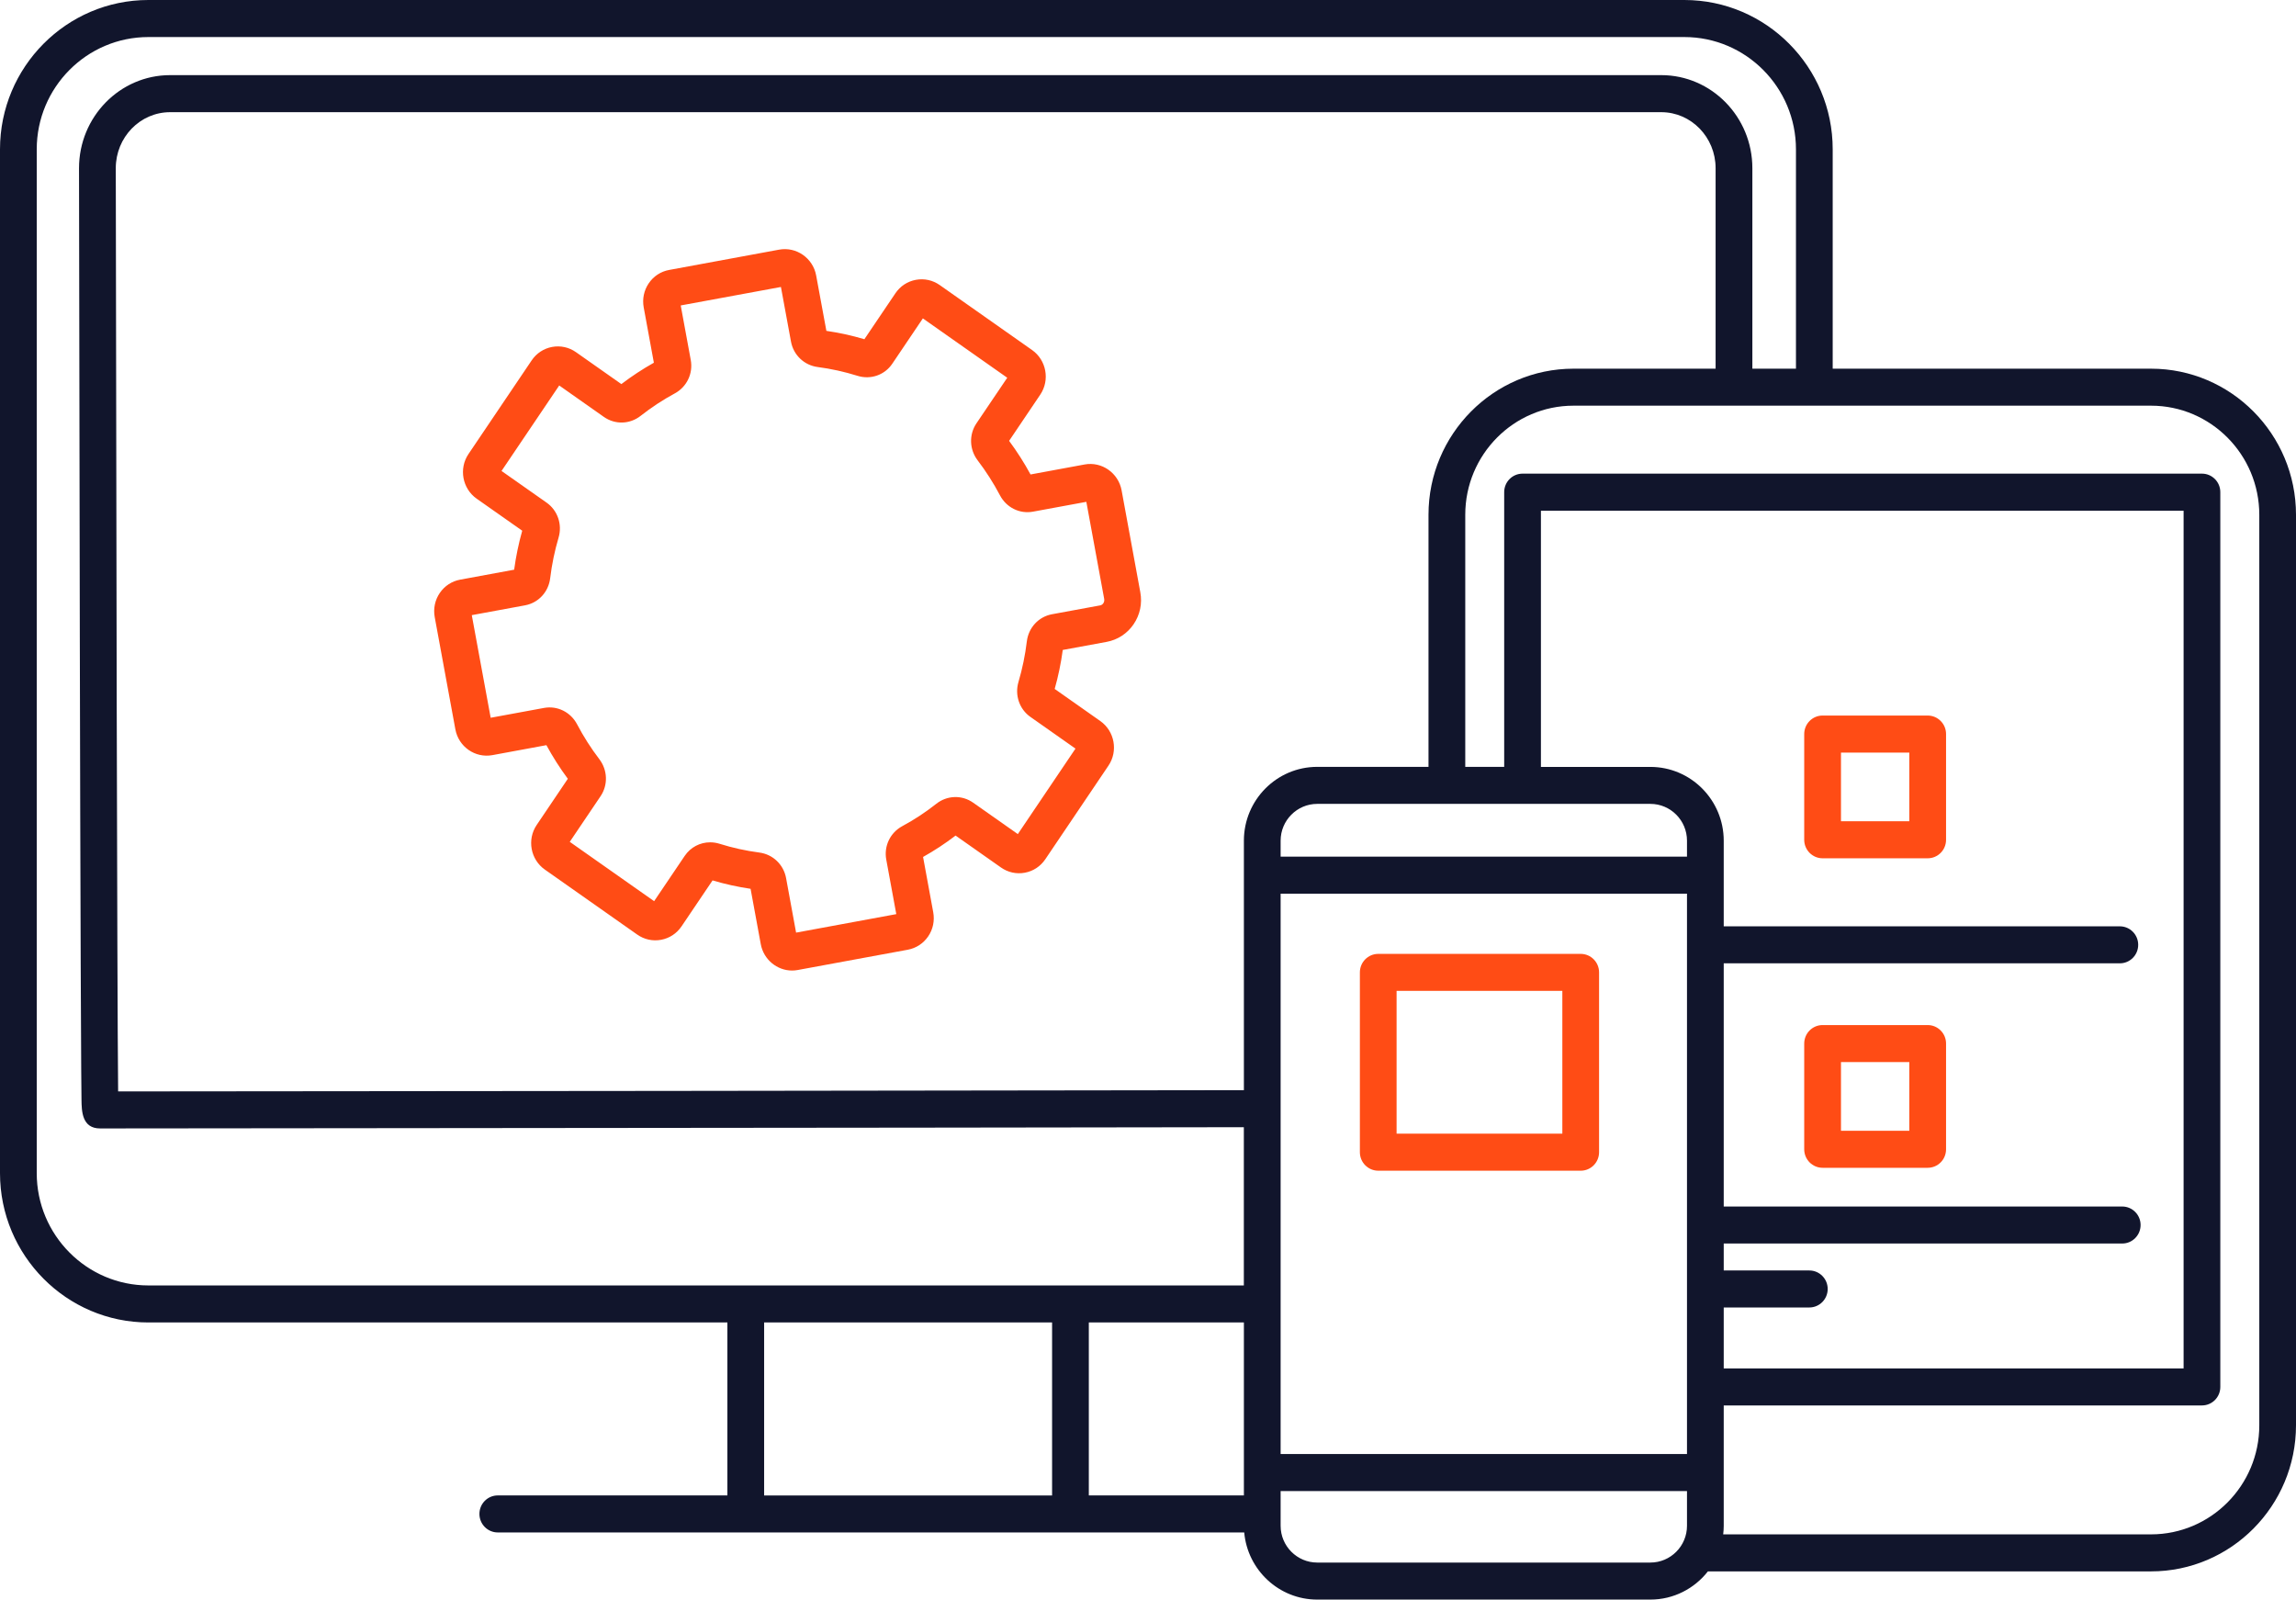
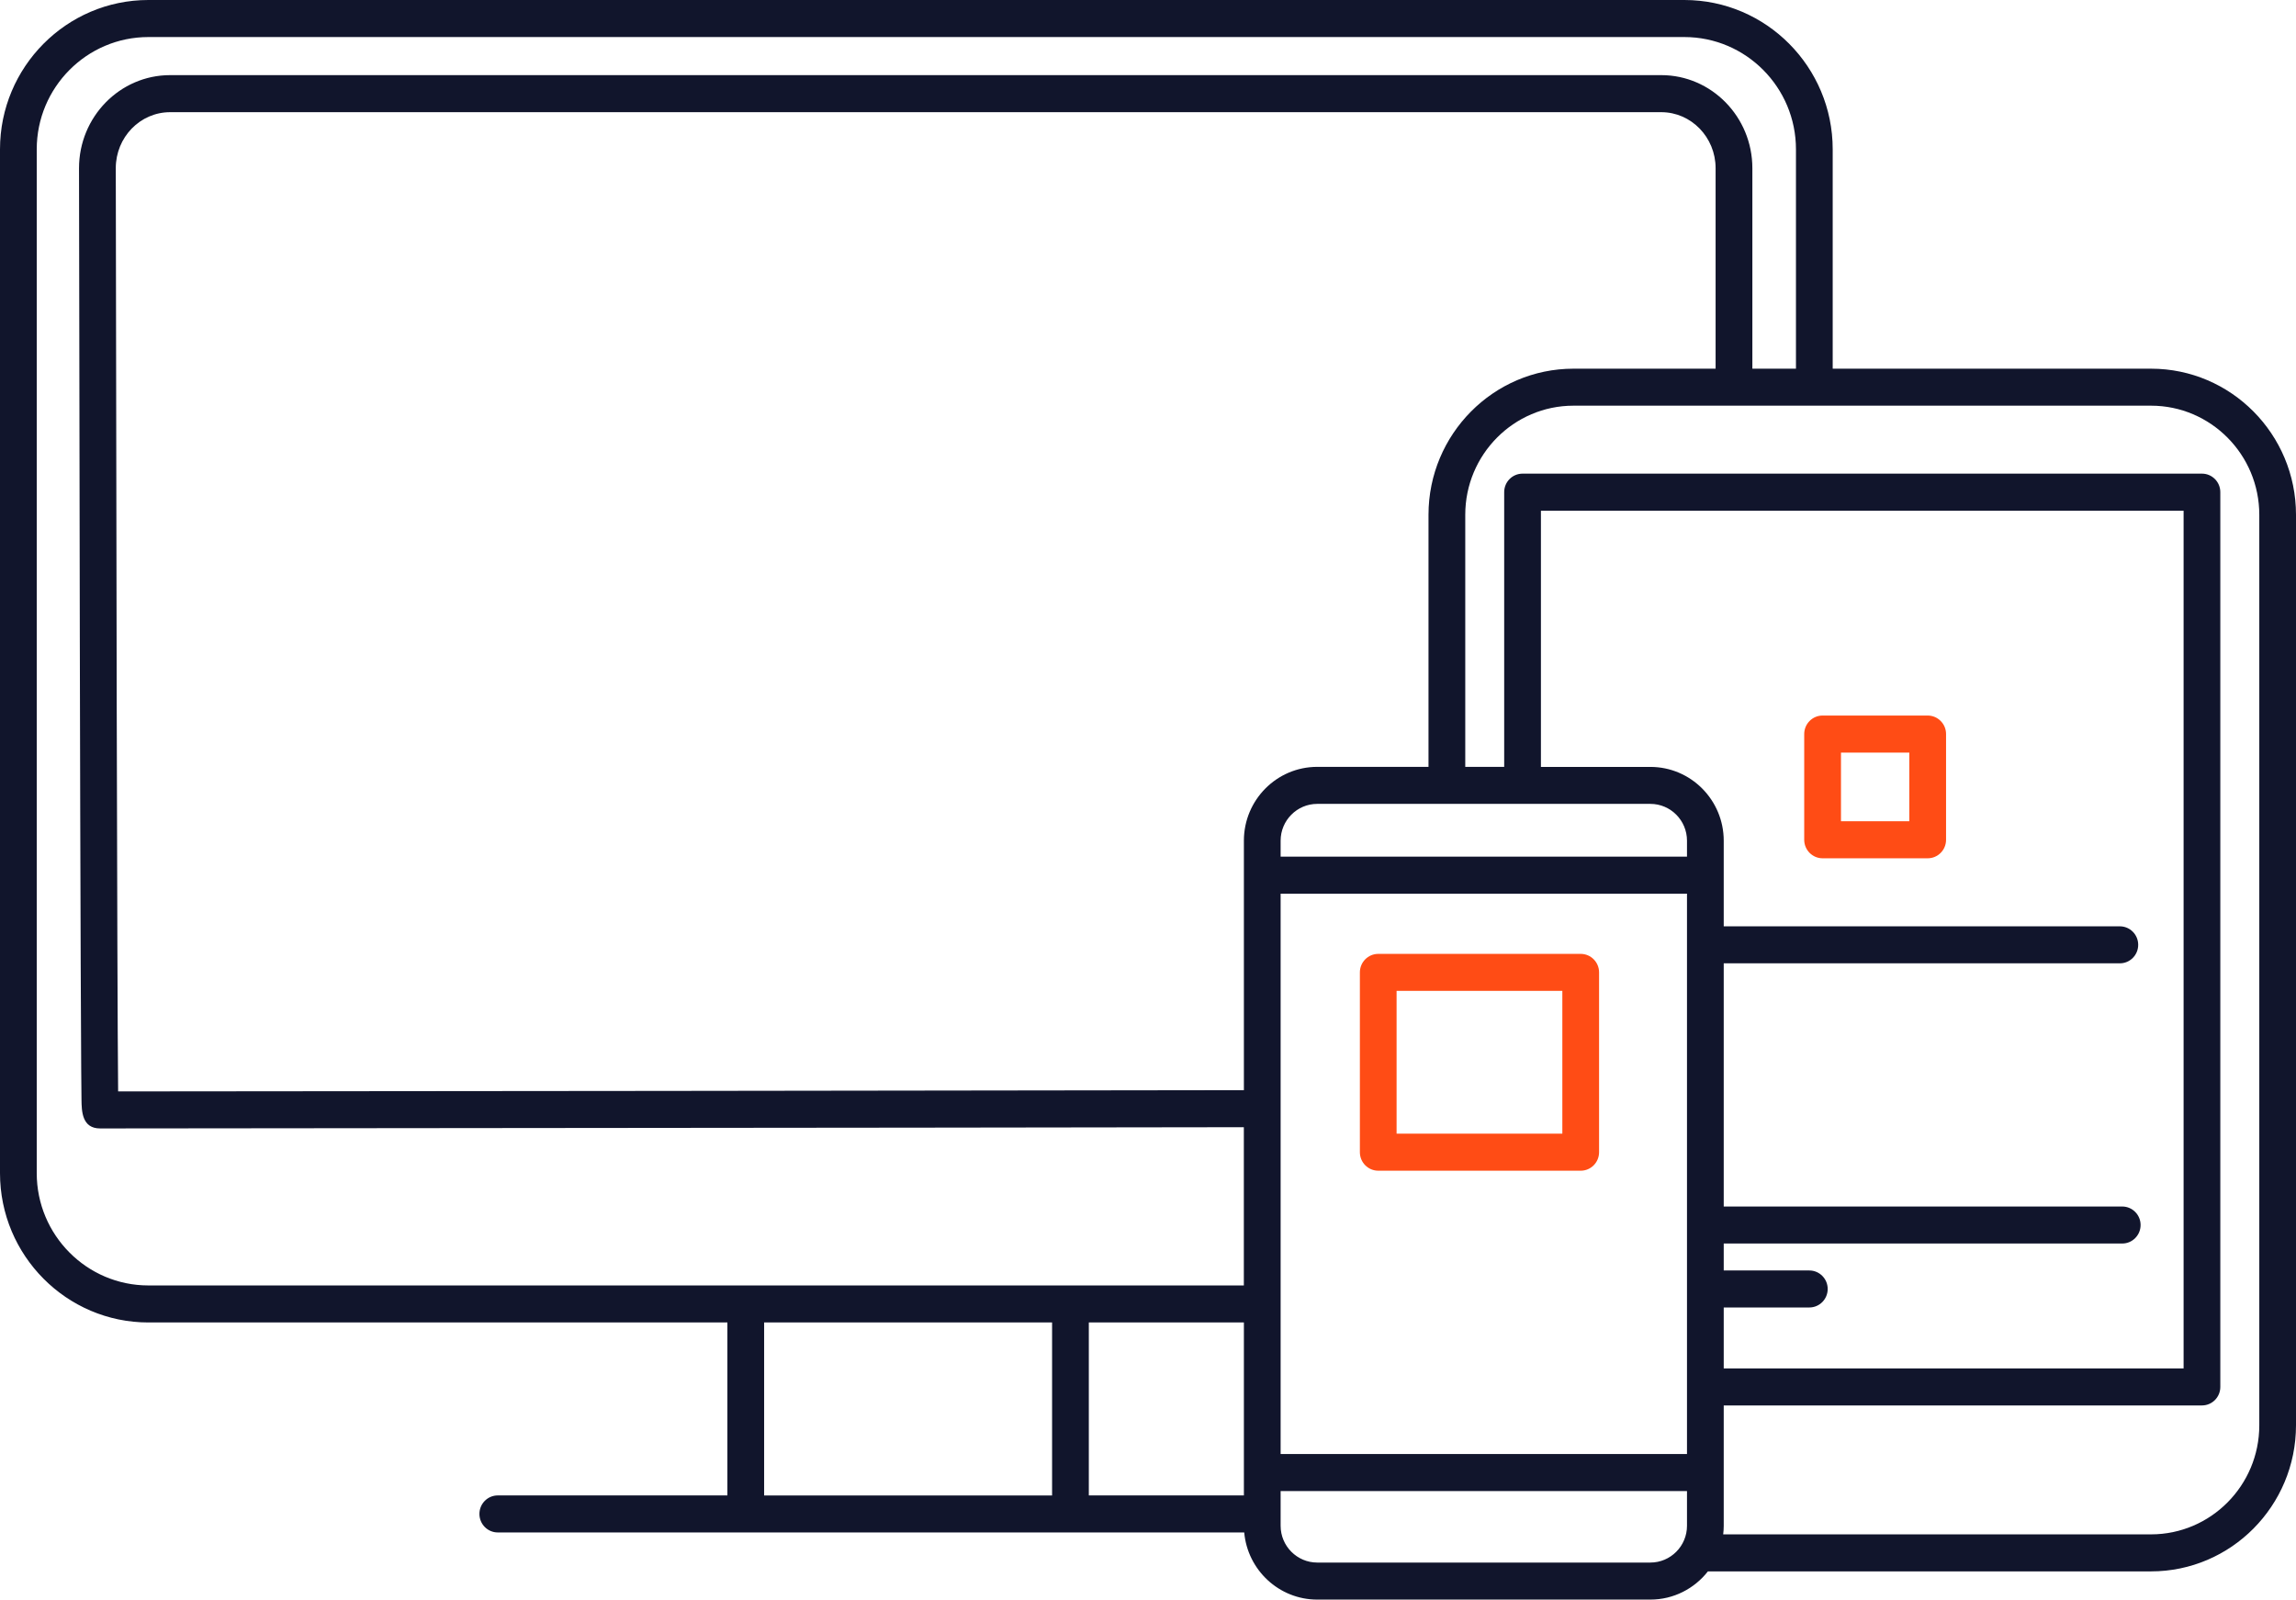
<svg xmlns="http://www.w3.org/2000/svg" width="89" height="62" viewBox="0 0 89 62" fill="none">
-   <path d="M83.381 14.29H71.041V5.787C71.041 2.596 68.462 0 65.291 0H5.751C2.58 0 0 2.596 0 5.787V45.471C0 48.662 2.58 51.258 5.751 51.258H28.196V57.962H19.295C18.902 57.962 18.584 58.283 18.584 58.679C18.584 59.076 18.903 59.397 19.295 59.397H48.23C48.36 60.853 49.579 61.999 51.059 61.999H63.974C64.878 61.999 65.683 61.57 66.204 60.906H83.381C86.48 60.906 89 58.365 89 55.243V19.952C89 16.829 86.479 14.29 83.381 14.29V14.29ZM87.577 55.245C87.577 57.575 85.695 59.471 83.381 59.471H66.796C66.809 59.362 66.817 59.251 66.817 59.138V54.474H85.355C85.748 54.474 86.066 54.154 86.066 53.757V19.075C86.066 18.679 85.747 18.358 85.355 18.358H59.019C58.625 18.358 58.307 18.679 58.307 19.075V29.724H56.798V19.952C56.798 17.621 58.679 15.724 60.992 15.724H83.381C85.695 15.724 87.577 17.621 87.577 19.952V55.245V55.245ZM51.06 60.564C50.278 60.564 49.641 59.925 49.641 59.139V57.794H65.393V59.139C65.393 59.925 64.756 60.564 63.974 60.564H51.059H51.06ZM29.62 51.258H40.782V57.963H29.62V51.258V51.258ZM1.424 5.787C1.424 3.387 3.366 1.436 5.751 1.436H65.29C67.676 1.436 69.617 3.387 69.617 5.788V14.29H67.927V6.519C67.927 4.53 66.342 2.912 64.396 2.912H6.594C4.647 2.912 3.063 4.53 3.063 6.52C3.063 6.52 3.075 15.646 3.094 24.771C3.104 29.334 3.115 33.898 3.128 37.32C3.134 39.032 3.14 40.459 3.148 41.457C3.151 41.958 3.154 42.351 3.159 42.62C3.165 43.065 3.174 43.738 3.881 43.738C3.881 43.738 19.714 43.726 35.547 43.707C39.879 43.702 44.208 43.696 48.215 43.69V49.823H5.751C3.366 49.823 1.424 47.871 1.424 45.471V5.787ZM55.373 29.723H51.059C49.492 29.723 48.217 31.006 48.217 32.584V42.254C34.657 42.276 16.73 42.294 4.579 42.303C4.539 38.329 4.503 17.754 4.488 6.519C4.488 5.321 5.432 4.348 6.594 4.348H64.396C65.557 4.348 66.502 5.322 66.502 6.519V14.29H60.992C57.894 14.29 55.373 16.831 55.373 19.952V29.724V29.723ZM65.393 56.357H49.641V34.638H65.393V56.357ZM66.817 50.677H70.136C70.529 50.677 70.847 50.355 70.847 49.96C70.847 49.565 70.528 49.243 70.136 49.243H66.817V48.198H82.265C82.658 48.198 82.976 47.876 82.976 47.481C82.976 47.086 82.657 46.764 82.265 46.764H66.817V37.338H82.171C82.565 37.338 82.883 37.017 82.883 36.621C82.883 36.224 82.564 35.904 82.171 35.904H66.817V32.586C66.817 31.008 65.542 29.725 63.974 29.725H59.731V19.795H84.643V53.04H66.817V50.677V50.677ZM63.974 31.158C64.756 31.158 65.393 31.798 65.393 32.584V33.202H49.641V32.584C49.641 31.798 50.278 31.158 51.06 31.158H63.975H63.974ZM42.206 51.258H48.217V57.962H42.206V51.258Z" fill="#11152C" />
+   <path d="M83.381 14.29H71.041V5.787C71.041 2.596 68.462 0 65.291 0H5.751C2.58 0 0 2.596 0 5.787V45.471C0 48.662 2.58 51.258 5.751 51.258H28.196V57.962H19.295C18.902 57.962 18.584 58.283 18.584 58.679C18.584 59.076 18.903 59.397 19.295 59.397H48.23C48.36 60.853 49.579 61.999 51.059 61.999H63.974C64.878 61.999 65.683 61.57 66.204 60.906H83.381C86.48 60.906 89 58.365 89 55.243V19.952C89 16.829 86.479 14.29 83.381 14.29V14.29ZM87.577 55.245C87.577 57.575 85.695 59.471 83.381 59.471H66.796C66.809 59.362 66.817 59.251 66.817 59.138V54.474H85.355C85.748 54.474 86.066 54.154 86.066 53.757V19.075C86.066 18.679 85.747 18.358 85.355 18.358H59.019C58.625 18.358 58.307 18.679 58.307 19.075V29.724H56.798V19.952C56.798 17.621 58.679 15.724 60.992 15.724H83.381C85.695 15.724 87.577 17.621 87.577 19.952V55.245ZM51.06 60.564C50.278 60.564 49.641 59.925 49.641 59.139V57.794H65.393V59.139C65.393 59.925 64.756 60.564 63.974 60.564H51.059H51.06ZM29.62 51.258H40.782V57.963H29.62V51.258V51.258ZM1.424 5.787C1.424 3.387 3.366 1.436 5.751 1.436H65.29C67.676 1.436 69.617 3.387 69.617 5.788V14.29H67.927V6.519C67.927 4.53 66.342 2.912 64.396 2.912H6.594C4.647 2.912 3.063 4.53 3.063 6.52C3.063 6.52 3.075 15.646 3.094 24.771C3.104 29.334 3.115 33.898 3.128 37.32C3.134 39.032 3.14 40.459 3.148 41.457C3.151 41.958 3.154 42.351 3.159 42.62C3.165 43.065 3.174 43.738 3.881 43.738C3.881 43.738 19.714 43.726 35.547 43.707C39.879 43.702 44.208 43.696 48.215 43.69V49.823H5.751C3.366 49.823 1.424 47.871 1.424 45.471V5.787ZM55.373 29.723H51.059C49.492 29.723 48.217 31.006 48.217 32.584V42.254C34.657 42.276 16.73 42.294 4.579 42.303C4.539 38.329 4.503 17.754 4.488 6.519C4.488 5.321 5.432 4.348 6.594 4.348H64.396C65.557 4.348 66.502 5.322 66.502 6.519V14.29H60.992C57.894 14.29 55.373 16.831 55.373 19.952V29.724V29.723ZM65.393 56.357H49.641V34.638H65.393V56.357ZM66.817 50.677H70.136C70.529 50.677 70.847 50.355 70.847 49.96C70.847 49.565 70.528 49.243 70.136 49.243H66.817V48.198H82.265C82.658 48.198 82.976 47.876 82.976 47.481C82.976 47.086 82.657 46.764 82.265 46.764H66.817V37.338H82.171C82.565 37.338 82.883 37.017 82.883 36.621C82.883 36.224 82.564 35.904 82.171 35.904H66.817V32.586C66.817 31.008 65.542 29.725 63.974 29.725H59.731V19.795H84.643V53.04H66.817V50.677V50.677ZM63.974 31.158C64.756 31.158 65.393 31.798 65.393 32.584V33.202H49.641V32.584C49.641 31.798 50.278 31.158 51.06 31.158H63.975H63.974ZM42.206 51.258H48.217V57.962H42.206V51.258Z" fill="#11152C" />
  <path d="M74.723 27.734H70.649C70.256 27.734 69.937 28.055 69.937 28.451V32.55C69.937 32.946 70.257 33.267 70.649 33.267H74.723C75.117 33.267 75.435 32.946 75.435 32.55V28.451C75.435 28.055 75.115 27.734 74.723 27.734ZM74.011 31.832H71.362V29.17H74.011V31.832Z" fill="#FF4C15" />
-   <path d="M74.723 39.731H70.649C70.256 39.731 69.937 40.051 69.937 40.448V44.546C69.937 44.943 70.257 45.263 70.649 45.263H74.723C75.117 45.263 75.435 44.943 75.435 44.546V40.448C75.435 40.051 75.115 39.731 74.723 39.731ZM74.011 43.829H71.362V41.166H74.011V43.829Z" fill="#FF4C15" />
  <path d="M53.425 45.376H61.274C61.667 45.376 61.985 45.055 61.985 44.658V37.689C61.985 37.293 61.666 36.972 61.274 36.972H53.425C53.031 36.972 52.713 37.294 52.713 37.689V44.658C52.713 45.055 53.032 45.376 53.425 45.376V45.376ZM60.561 43.94H54.136V38.406H60.561V43.94Z" fill="#FF4C15" />
-   <path d="M43.477 19.005C43.352 18.33 42.708 17.88 42.042 18.003L39.947 18.39C39.702 17.939 39.423 17.501 39.116 17.087L40.324 15.296C40.704 14.733 40.562 13.958 40.008 13.568L36.427 11.049C36.156 10.858 35.827 10.786 35.501 10.846C35.176 10.907 34.895 11.091 34.709 11.367L33.506 13.148C33.024 13.005 32.529 12.896 32.033 12.824L31.637 10.678C31.514 10.002 30.867 9.554 30.203 9.676L25.938 10.463C25.613 10.522 25.331 10.708 25.145 10.984C24.961 11.258 24.892 11.587 24.952 11.915L25.346 14.059C24.909 14.304 24.487 14.582 24.086 14.887L22.327 13.65C22.056 13.459 21.727 13.387 21.401 13.447C21.076 13.508 20.795 13.693 20.609 13.968L18.159 17.599C17.779 18.162 17.922 18.937 18.475 19.327L20.243 20.57C20.104 21.064 19.999 21.57 19.93 22.081L17.838 22.467C17.516 22.526 17.235 22.709 17.048 22.982C16.861 23.256 16.791 23.589 16.851 23.919L17.651 28.267C17.775 28.943 18.417 29.391 19.085 29.269L21.18 28.882C21.427 29.336 21.705 29.773 22.011 30.185L20.803 31.976C20.422 32.539 20.564 33.314 21.119 33.704L24.7 36.223C24.971 36.414 25.3 36.487 25.626 36.426C25.951 36.366 26.232 36.181 26.418 35.906L27.621 34.124C28.103 34.268 28.598 34.376 29.095 34.45L29.49 36.596C29.601 37.195 30.122 37.618 30.703 37.618C30.776 37.618 30.85 37.611 30.924 37.597L35.188 36.811C35.511 36.751 35.791 36.569 35.978 36.296C36.166 36.021 36.235 35.688 36.175 35.359L35.781 33.215C36.219 32.97 36.642 32.692 37.041 32.386L38.8 33.623C39.071 33.814 39.399 33.887 39.726 33.826C40.051 33.766 40.332 33.581 40.518 33.306L42.968 29.675C43.348 29.112 43.206 28.337 42.651 27.947L40.883 26.703C41.022 26.21 41.127 25.703 41.196 25.192L42.897 24.879C43.323 24.8 43.694 24.558 43.941 24.197C44.189 23.833 44.283 23.392 44.202 22.955L43.477 19.007V19.005ZM42.642 23.465L40.777 23.808C40.258 23.904 39.867 24.328 39.803 24.862C39.739 25.393 39.63 25.922 39.479 26.432C39.328 26.942 39.514 27.488 39.943 27.788L41.689 29.016L39.454 32.329L37.722 31.111C37.288 30.805 36.712 30.823 36.293 31.155C35.88 31.481 35.437 31.773 34.974 32.022C34.506 32.275 34.258 32.795 34.354 33.316L34.743 35.431L30.859 36.148L30.47 34.029C30.373 33.509 29.957 33.112 29.433 33.044C28.913 32.976 28.395 32.862 27.892 32.704C27.771 32.666 27.648 32.648 27.527 32.648C27.137 32.648 26.768 32.838 26.541 33.174L25.356 34.929L22.086 32.629L23.28 30.86C23.574 30.425 23.554 29.849 23.232 29.425C22.909 29.003 22.619 28.548 22.37 28.074C22.12 27.599 21.604 27.344 21.089 27.439L19.02 27.82L18.288 23.843L20.354 23.462C20.873 23.366 21.264 22.942 21.327 22.409C21.391 21.877 21.501 21.348 21.652 20.838C21.803 20.328 21.616 19.783 21.188 19.482L19.441 18.254L21.677 14.941L23.409 16.16C23.844 16.465 24.417 16.448 24.837 16.115C25.251 15.789 25.695 15.498 26.157 15.248C26.623 14.996 26.872 14.477 26.776 13.954L26.387 11.839L30.271 11.123L30.661 13.241C30.757 13.762 31.173 14.158 31.697 14.226C32.217 14.294 32.736 14.409 33.238 14.566C33.746 14.726 34.293 14.538 34.589 14.096L35.773 12.341L39.044 14.641L37.849 16.41C37.556 16.845 37.575 17.421 37.898 17.845C38.221 18.269 38.512 18.724 38.761 19.197C39.01 19.672 39.524 19.927 40.041 19.832L42.11 19.451L42.802 23.215C42.816 23.295 42.787 23.354 42.768 23.382C42.747 23.413 42.707 23.454 42.641 23.466L42.642 23.465Z" fill="#FF4C15" />
</svg>